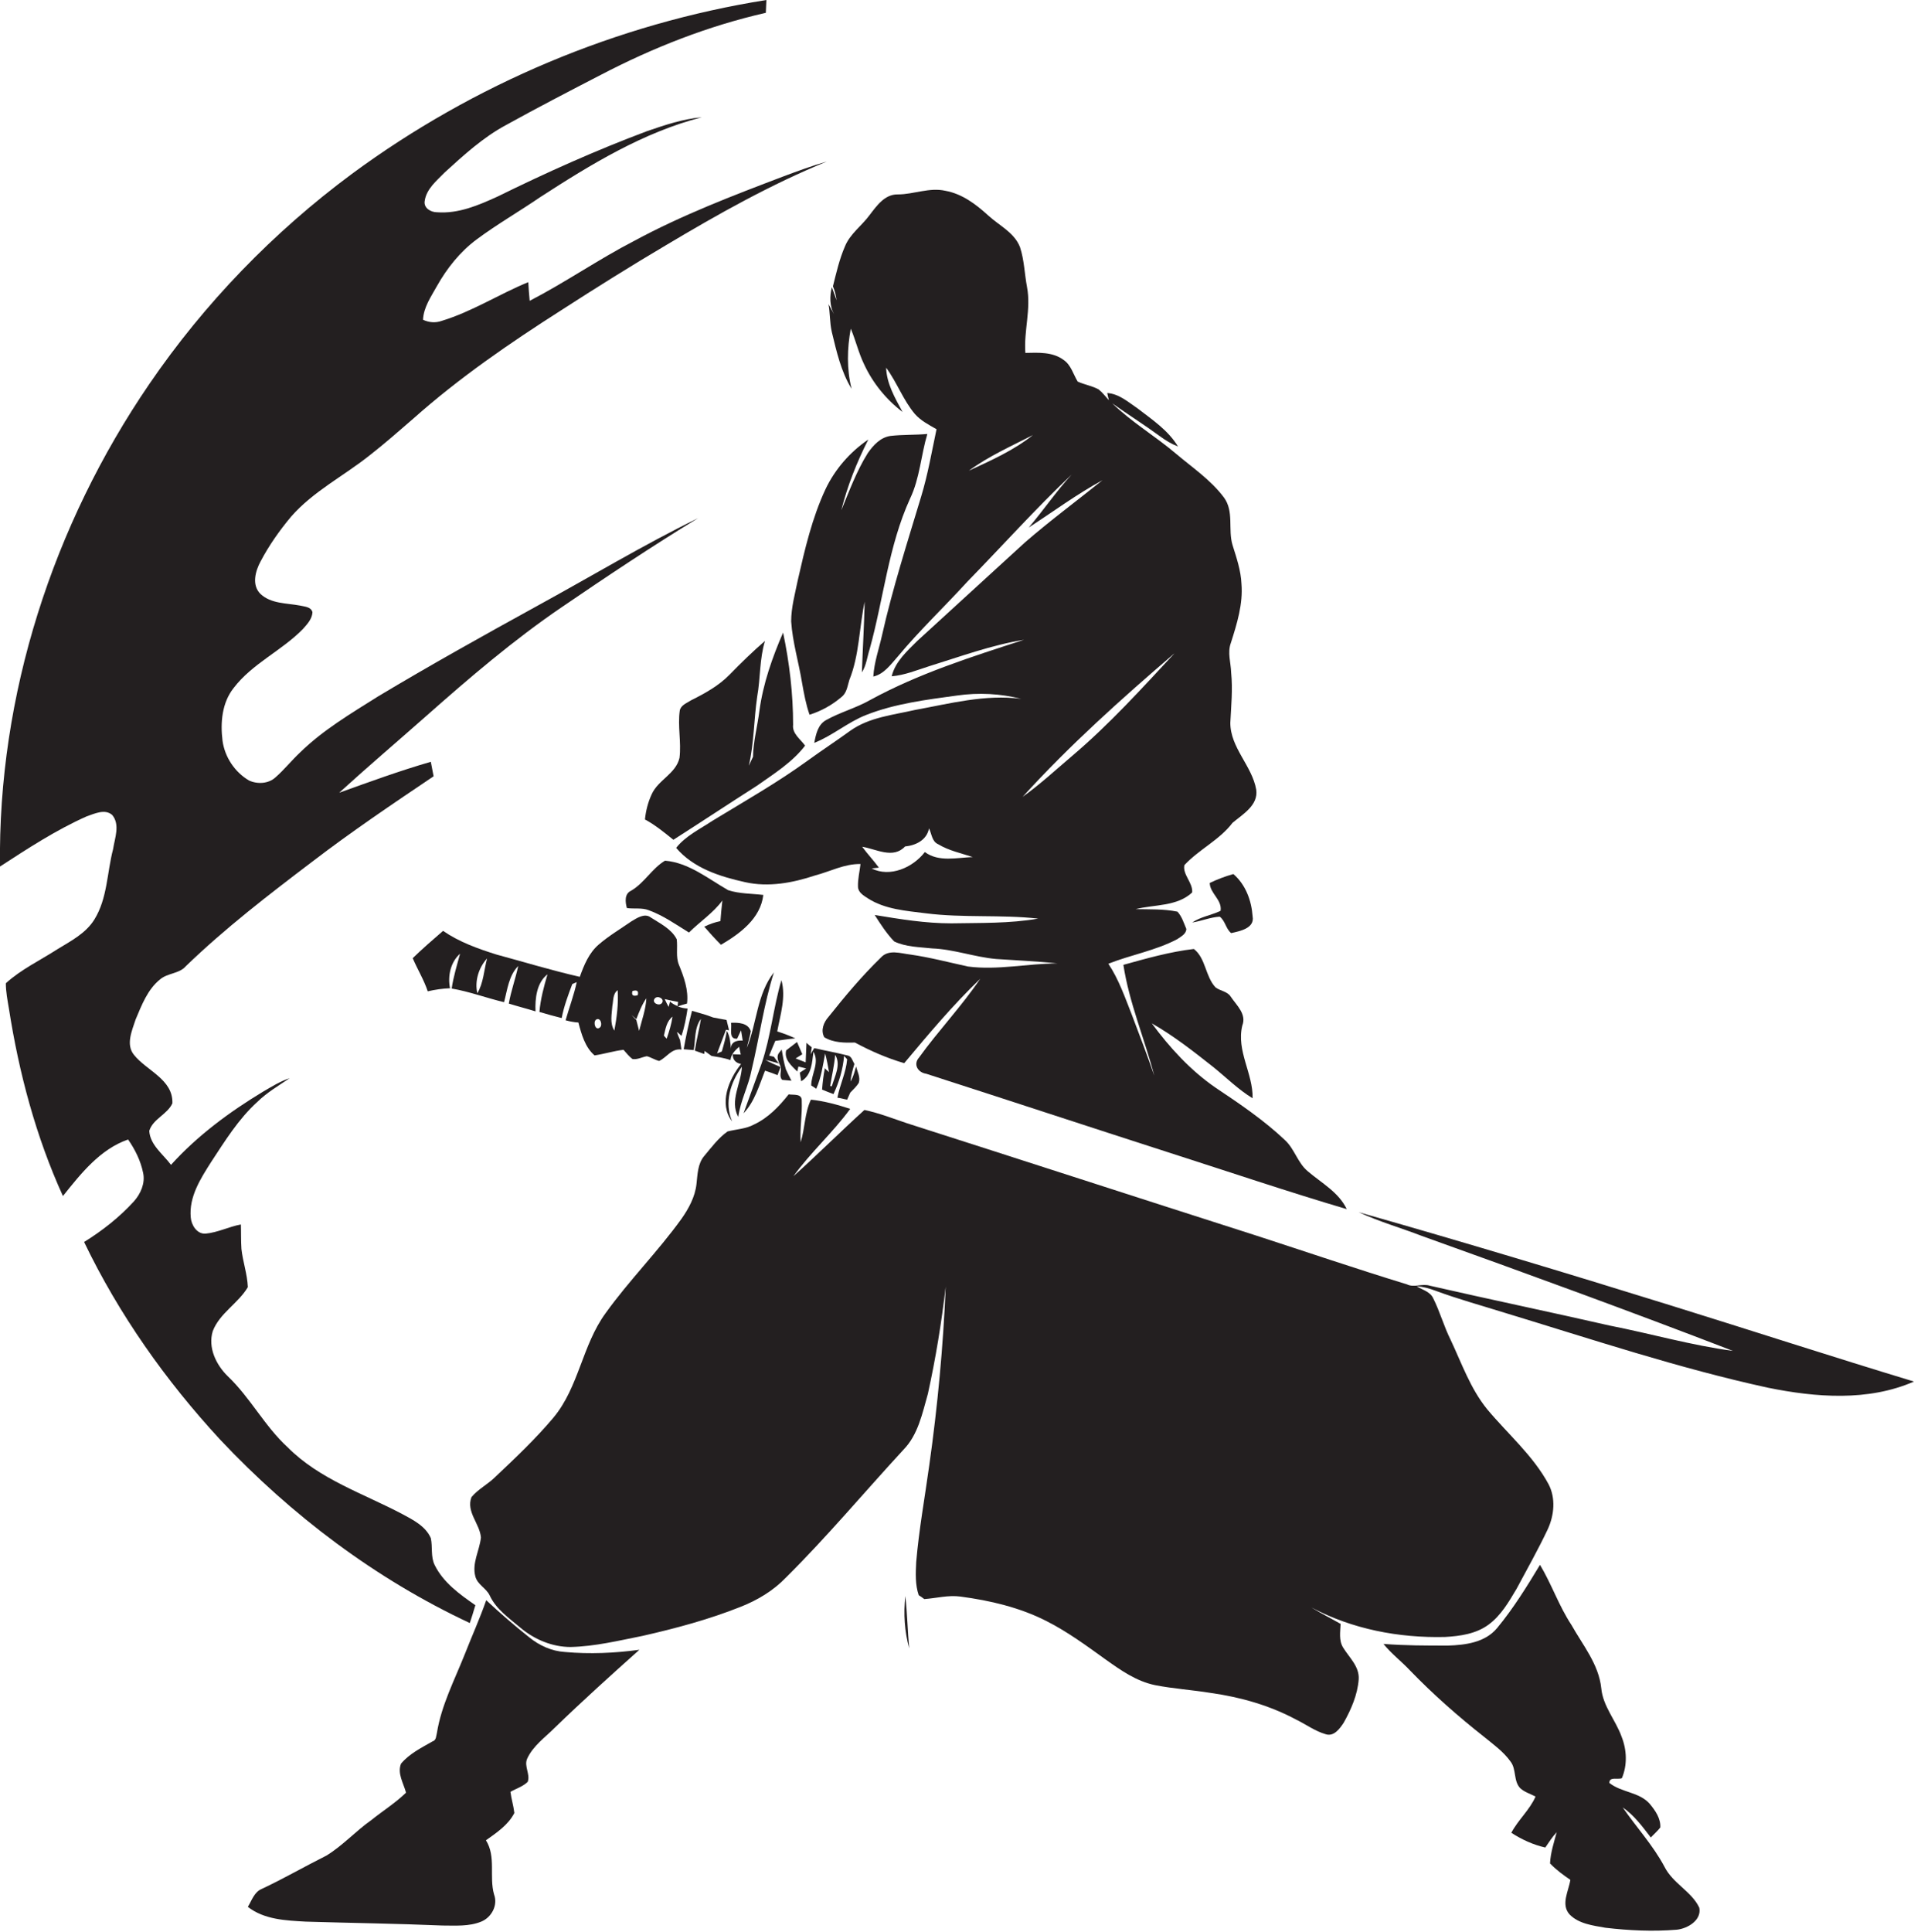
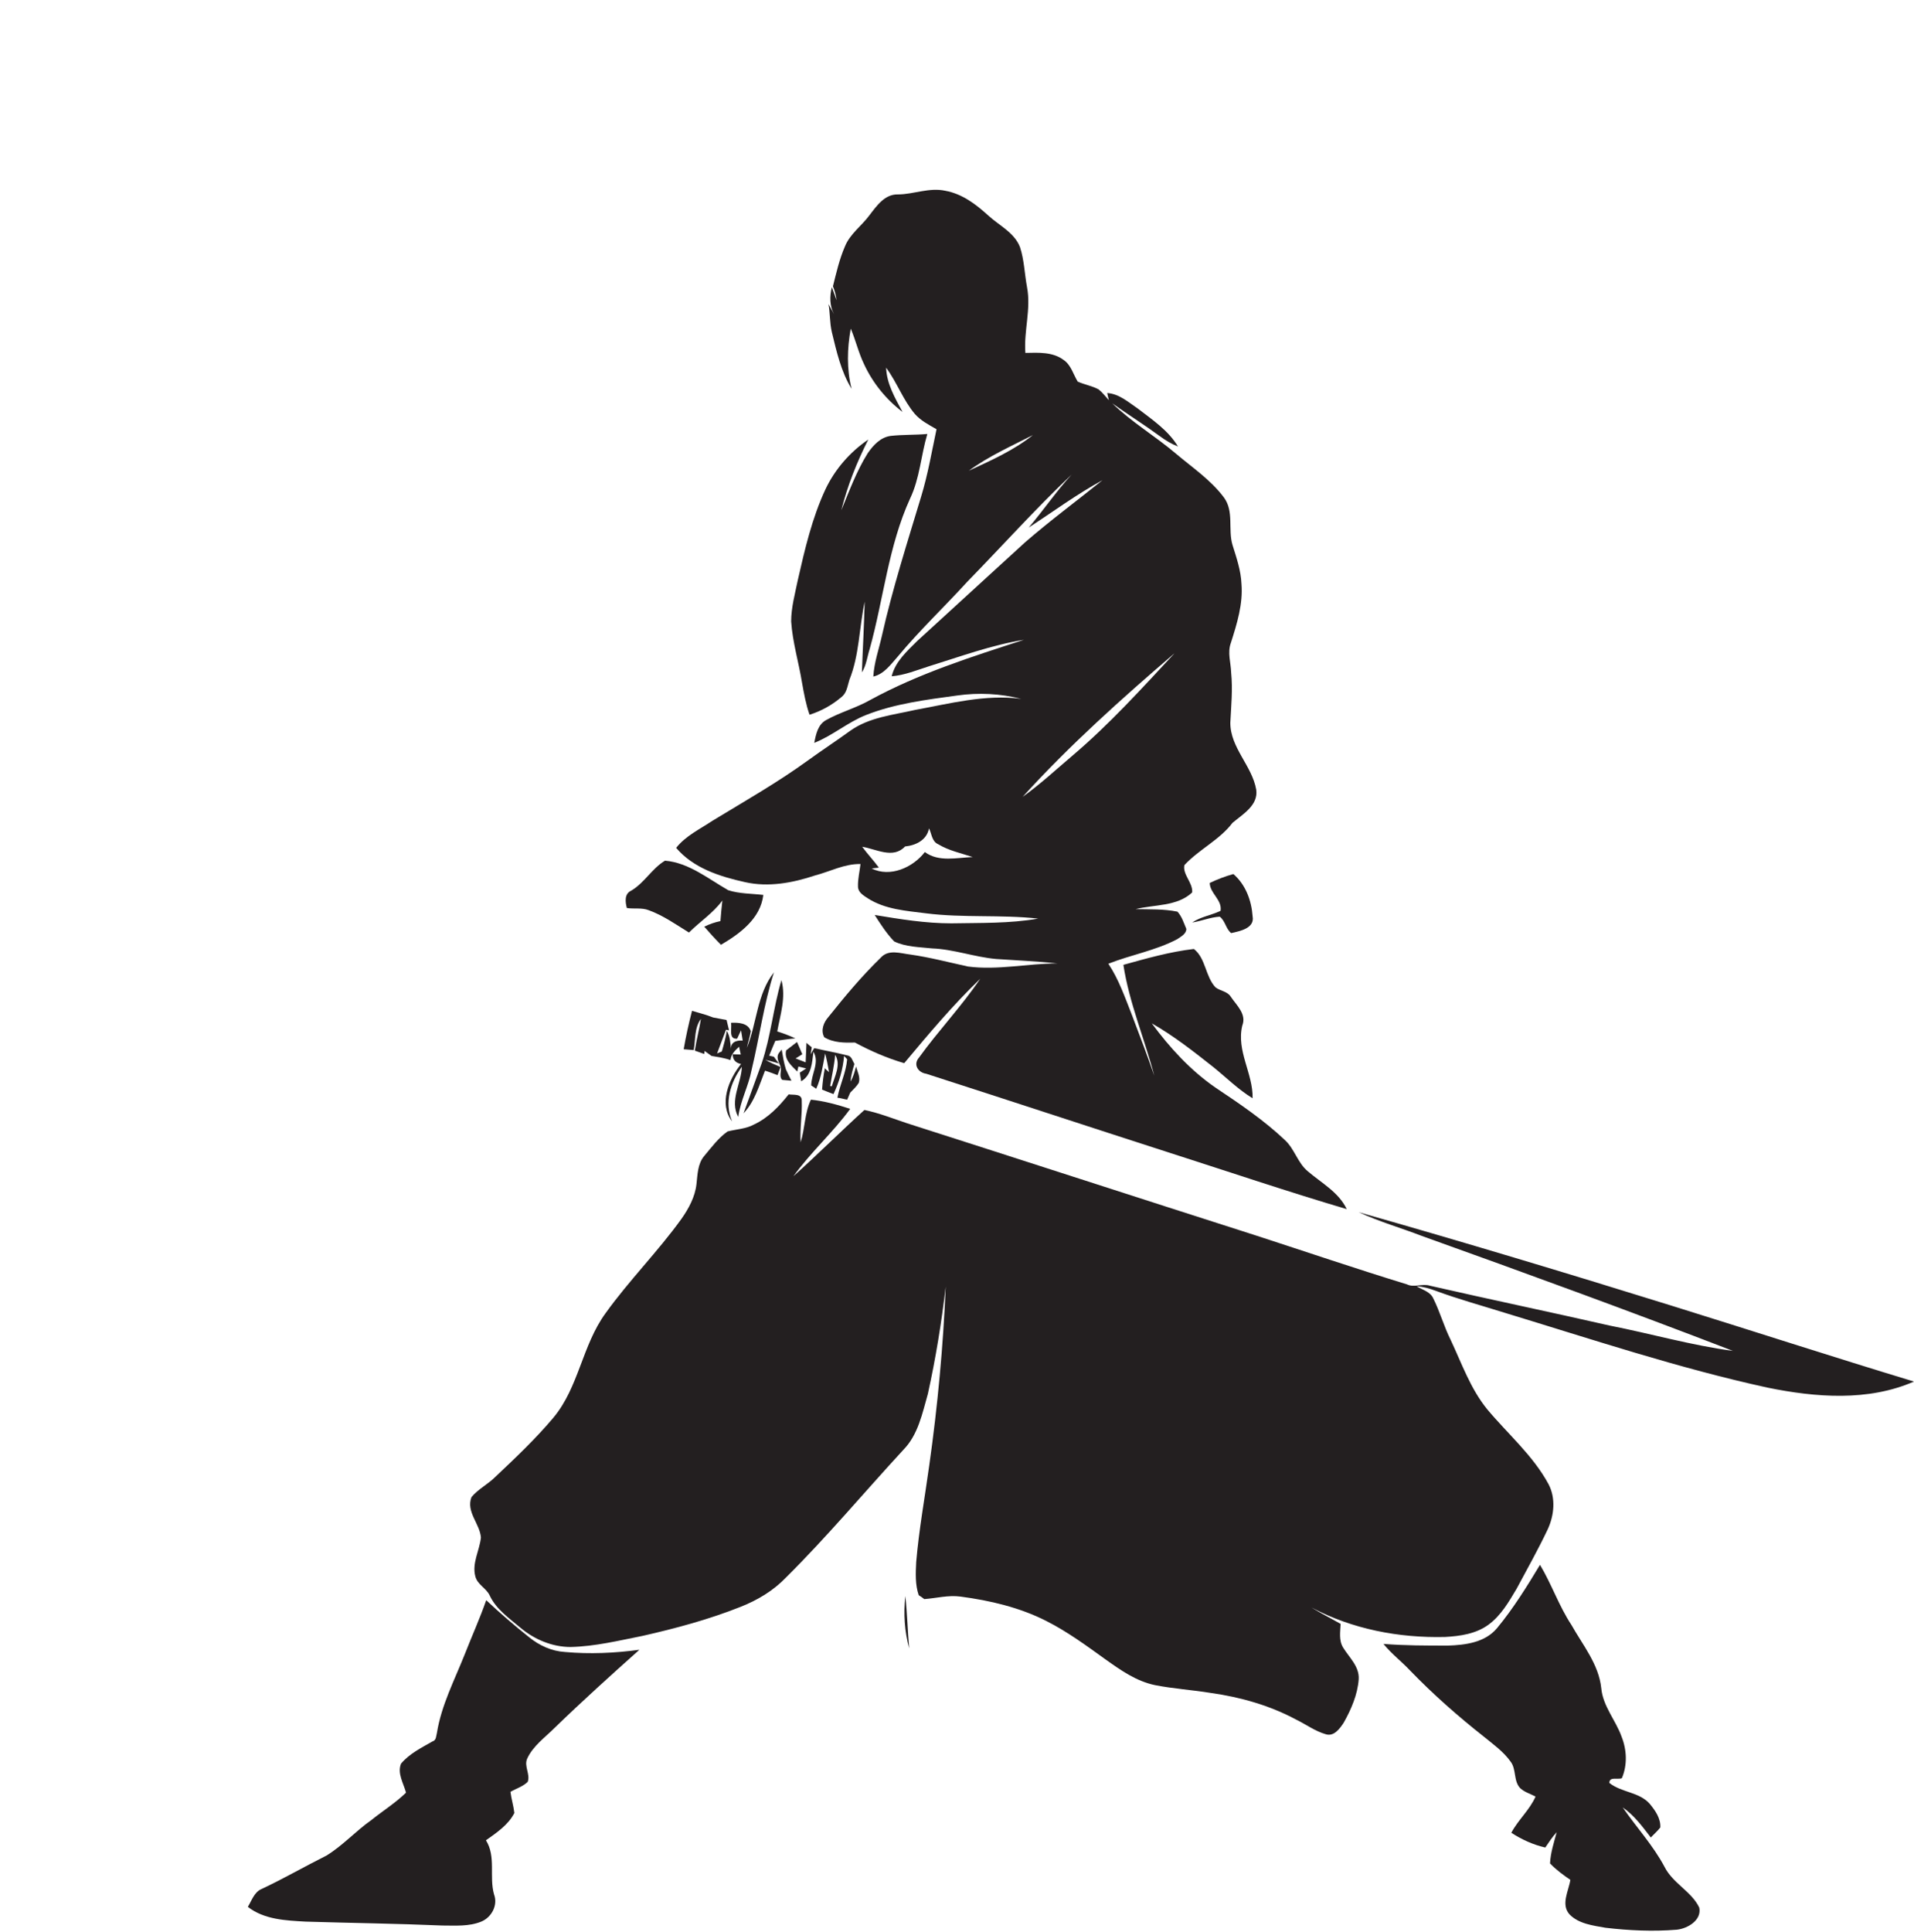
<svg xmlns="http://www.w3.org/2000/svg" version="1.1" id="Layer_1" x="0px" y="0px" viewBox="0 0 687.3 693.5" enable-background="new 0 0 687.3 693.5" xml:space="preserve">
  <g>
-     <path fill="#231F20" d="M170.7,576.3c-5.6-3.9-11.5-8.1-14.6-14.4c-1.5-3-0.7-6.5-1.4-9.7c-1.9-4.3-6.3-6.5-10.2-8.6   c-14-7.4-29.8-12.5-41.2-24c-8.3-7.6-13.4-17.8-21.5-25.5c-4.2-4.1-7.2-10.3-5.4-16.2c2.5-6.5,9.2-10,12.6-15.8   c-0.2-4.7-1.8-9.1-2.3-13.7c-0.2-3-0.1-5.9-0.2-8.8c-4.3,0.8-8.3,2.9-12.7,3.3c-3.1,0.2-5.1-3.1-5.3-5.8   c-0.7-7.4,3.5-13.9,7.3-19.9c5-7.6,9.8-15.4,16.6-21.6c3.5-3.4,7.6-5.8,11.6-8.5c-3.4,1.1-6.4,3-9.5,4.8   c-12.1,7.3-23.6,15.8-33.1,26.3c-2.8-3.8-7.5-7.1-7.8-12.2c1.3-4.3,6.5-5.9,8.3-9.9c0.3-8.6-9.3-11.7-13.8-17.4   c-3-3.7-0.7-8.7,0.6-12.7c2.2-5.2,4.3-10.8,8.8-14.4c2.7-2.3,6.9-2,9.2-4.7c14.2-13.7,29.8-25.7,45.5-37.6   c14.1-10.8,28.8-20.7,43.5-30.6c-0.3-1.7-0.7-3.5-1-5.2c-11.1,3.2-22,7.2-32.9,11.1c10.2-9.3,20.8-18.3,31.2-27.5   c15.6-13.8,31.5-27.4,48.7-39.1c16.1-11,32.3-21.8,49-32c-19.8,9.7-38.7,21.1-58.1,31.7c-19.1,10.5-38.1,21.1-56.8,32.3   c-9.7,6.1-19.7,12-28,20.1c-3.1,2.9-5.7,6.2-8.9,9c-2.5,2.3-6.5,2.5-9.5,1.1c-5.1-3-8.7-8.4-9.5-14.3c-0.8-6.5-0.2-13.6,4-18.9   c6.7-8.8,17.3-13.4,24.9-21.2c1.5-1.7,3.3-3.6,3.4-6c-0.5-2-2.9-2-4.5-2.4c-4.8-0.9-10.4-0.6-14.2-4.2c-3.2-3.2-1.8-8.2,0.1-11.7   c3-5.7,6.8-11.1,11-16.1c7.9-9,18.8-14.5,28.1-21.9c5.4-4.2,10.5-8.7,15.7-13.2c16.4-14.6,34.6-27.1,53.1-38.9   c12.4-8,25-15.9,37.7-23.4c18.6-11.1,37.6-21.8,57.7-30c-5.3,1.5-10.4,3.4-15.5,5.3c-18.2,6.9-36.5,13.9-53.7,23.2   c-12.8,6.6-24.7,14.9-37.5,21.5c-0.2-2.2-0.4-4.5-0.5-6.7c-10.5,4.3-20.2,10.6-31.1,13.9c-2.2,0.8-4.6,0.6-6.7-0.4   c0.2-4.5,2.9-8.3,5-12.1c3.6-6.4,8.3-12.3,14.2-16.7c7.4-5.5,15.4-10.1,23-15.3c18.1-11.7,36.9-23.2,57.9-28.6   c-6.8,0.6-13.3,2.8-19.7,5C213.9,54,196.1,62,178.6,70.6c-6.8,3.1-14,6.2-21.7,5.6c-2.2,0-4.8-1.5-4.4-4c0.6-4.4,4.3-7.3,7.2-10.3   c6.8-6.2,13.8-12.6,22-17c11.2-6.2,22.6-12.1,34-18c18.8-9.8,38.6-17.6,59.3-22.3c0.1-1.5,0.1-3.1,0.2-4.6   c-53.6,8.5-105.1,30.2-148.8,62.4c-28.2,20.9-53,46.5-72.8,75.5C19,188.5-0.8,249.6,0,311.1c10-6.5,20.1-13.1,31.1-18   c2.9-1,6.6-2.8,9.2-0.5c2.9,3.5,0.9,8.3,0.3,12.3c-2.2,8.4-2,17.6-6.7,25.2c-3.1,5-8.4,7.7-13.3,10.7c-6.2,4-13,7.2-18.5,12.2   c0,3.1,0.6,6.1,1.1,9.1c3.6,23.1,9.7,46,19.4,67.3c6.4-8,13.3-16.8,23.4-20.3c2.5,3.6,4.5,7.6,5.4,12c0.8,3.7-0.9,7.5-3.3,10.2   c-5.2,5.7-11.3,10.5-17.9,14.6c12.5,26,29.3,49.8,48.9,71c25.5,27.1,55.8,50,89.6,65.8C169.4,580.6,170.1,578.4,170.7,576.3z" />
    <path fill="#231F20" d="M298.7,119.2c1.7,7,3.3,14.2,7.1,20.4c-1.8-7.1-1.6-14.5-0.3-21.6c1.8,4.2,2.8,8.7,4.8,12.8   c3.1,6.7,7.9,12.6,13.8,17.1c-2.7-5-5.7-10.1-5.9-15.9c3.9,5.3,6.1,11.6,10.3,16.6c2.1,2.4,5,3.9,7.8,5.5c-1.7,8-3.1,16.2-5.5,24.1   c-5,16.6-10.3,33.1-14.1,50c-1.1,4.9-2.8,9.6-3.1,14.7c3.9-0.9,6.3-4.4,8.8-7.2c7.8-9.4,16.8-17.9,25-26.9   c12.5-12.8,24.4-26.1,37.4-38.4c-5.5,6-10.1,12.8-15.4,19c8.8-5.7,17.3-12,26.5-17c-9.2,7.4-18.8,14.5-27.8,22.3   c-12.9,11.8-25.8,23.6-38.7,35.4c-3.7,3.7-7.9,7.4-9.2,12.7c4.7-0.4,9-2.2,13.4-3.6c11.3-3.5,22.4-7.6,34.1-9.5   c-18.8,6.1-37.8,12.1-55.2,21.6c-5.1,2.9-10.8,4.4-15.8,7.2c-3,1.6-3.7,5.1-4.3,8.2c6.6-2.6,12-7.4,18.6-10   c10.4-4.1,21.7-5.5,32.7-7c7.7-1.1,15.5-0.7,23,1.2c-12.9-1.7-25.6,1.7-38.2,4c-7.8,1.8-16.3,2.6-23.1,7.4   c-5.1,3.7-10.3,7.1-15.4,10.8c-10.9,7.9-22.7,14.6-34.2,21.6c-4.5,3-9.6,5.4-13,9.7c6.2,7.3,15.7,10.3,24.7,12.3   c8.4,1.9,17.1,0.3,25.2-2.4c5.4-1.4,10.5-4.2,16.3-4.1c-0.3,2.7-1,5.4-0.9,8.1c0,2.1,2,3.2,3.5,4.2c6.2,4,13.8,4.5,20.9,5.4   c13.4,1.7,26.9,0.4,40.3,1.9c-10.3,1.8-20.8,1.5-31.2,1.7c-9.3,0-18.4-1.5-27.5-3c2.1,3.3,4.3,6.7,7,9.5c4.2,2,9,2,13.6,2.5   c7.8,0.3,15.2,3.1,23,3.8c7.3,0.5,14.7,0.8,22,1.6c-10.7,0-21.4,2.5-32.1,1.1c-6.9-1.5-13.7-3.3-20.7-4.3c-3.5-0.4-7.8-2-10.6,1.1   c-6.8,6.6-12.9,13.9-18.8,21.3c-1.7,1.9-2.9,4.8-1.5,7.3c3.3,2,7.3,2,11,1.9c5.6,3,11.5,5.6,17.7,7.4c8.7-10.4,17.5-20.9,27.3-30.3   c-6.7,9.9-15,18.6-22,28.3c-2.2,2.5-0.3,5.4,2.6,5.8c29.2,9.4,58.3,19,87.5,28.4c21.2,6.8,42.2,13.9,63.5,20.2   c-2.9-6.1-9.1-9.4-14-13.6c-3.6-3-4.7-7.9-8.1-11.1c-7.6-7.2-16.3-13.1-25-18.9c-9-6.2-16.5-14.4-22.9-23.1   c7.9,4.5,15,10.1,22.1,15.7c4.7,3.8,9,8.1,14.1,11.2c0.2-8.9-5.9-17-3.7-26.1c1.6-4.1-2-7.2-4.1-10.3c-1.2-2-3.8-2.1-5.5-3.4   c-3.7-3.9-3.5-10.5-7.8-13.8c-8.6,1-17,3.4-25.3,5.7c2.1,13.7,7.6,26.5,11.1,39.8c-2.5-7.3-5.3-14.5-8-21.7   c-2.5-6.3-4.7-12.8-8.5-18.5c8.1-3.2,16.9-4.7,24.7-8.8c1.3-0.9,3.3-1.9,3.3-3.7c-0.9-2.1-1.6-4.5-3.2-6.2c-4.9-1-10-0.8-15-0.9   c6.7-1.7,14.9-0.9,20.3-6c0.3-3.5-3.5-6.4-2.8-9.8c5.3-5.7,12.6-9,17.3-15.2c3.7-3.1,9.3-6.3,8.5-11.9c-1.5-8.6-9.3-15-9.3-24   c0.3-6,0.9-12,0.3-18c-0.1-3.6-1.4-7.2-0.1-10.7c2.2-6.9,4.4-14,3.8-21.2c-0.2-4.8-1.8-9.4-3.2-13.9c-1.7-5.6,0.6-12.1-3.1-17.1   c-4.7-6.3-11.3-10.7-17.2-15.7c-7.4-6.3-15.9-11.3-22.9-18.1c5.6,4,11.5,7.7,17.1,11.8c2,1.5,4.2,2.8,6.5,3.7   c-3.5-5.8-9.2-9.6-14.4-13.6c-3.4-2.3-6.7-5.3-11-5.6c0.1,0.6,0.4,1.9,0.6,2.6c-1.2-1.3-2.3-2.8-3.7-3.9c-2.4-1.3-5.1-1.7-7.5-2.8   c-1.6-2.6-2.4-6-5.1-7.8c-3.9-2.9-9-2.6-13.7-2.5c-0.6-7.9,2.1-15.7,0.6-23.6c-0.9-4.8-1-9.7-2.5-14.3c-2-5.3-7.5-7.8-11.5-11.5   c-4.4-4-9.3-7.7-15.3-8.8c-5.8-1.3-11.4,1.3-17.1,1.3c-4.7-0.1-7.6,4.1-10.2,7.5c-2.8,3.8-7,6.7-8.8,11.2c-2,4.6-3.1,9.5-4.3,14.3   c0.7,1.6,1.1,3.3,1.3,5c-0.6-1.6-1.1-3.2-1.7-4.7c-0.8,3.3-0.8,6.7,0.8,9.7c-0.7-1.2-1.3-2.4-2-3.6   C298.1,112.2,297.9,115.7,298.7,119.2z M332.1,305.9c-4.3,5.6-12.5,9.2-19.1,5.9c0.6-0.1,1.9-0.2,2.6-0.3c-1.9-2.6-4.1-4.9-6-7.5   c5,0.8,11.1,4.5,15.4-0.1c3.9-0.4,7.8-2.3,8.6-6.5c1,2,1,4.7,3.3,5.7c3.8,2.3,8.2,3.2,12.4,4.6   C343.6,307.9,337.1,309.6,332.1,305.9z M421.8,234.5c-11.8,12.7-23.5,25.6-36.7,36.8c-5.9,5-11.6,10.3-17.9,14.8   C384.1,267.5,402.8,250.8,421.8,234.5z M370.9,156.2c-6.9,5.5-15,9.1-23,12.8C355,163.8,363.1,160.2,370.9,156.2z" />
    <path fill="#231F20" d="M296.4,175.7c-4.8,10.3-7.4,21.5-9.9,32.5c-1,4.9-2.4,9.9-2.4,14.9c0.5,7.5,2.7,14.6,3.9,22   c0.7,3.9,1.4,7.8,2.7,11.5c4.2-1.3,8.1-3.5,11.4-6.3c2-1.5,2.2-4,2.9-6.2c3.6-8.9,3.5-18.7,5.5-28.1c-0.2,8.5-0.7,16.9-1,25.4   c1.6-2.5,1.9-5.6,2.8-8.4c5-18,6.7-36.9,14.5-54c3.5-7.3,3.9-15.5,6.2-23.2c-4.4,0.4-8.8,0.2-13.2,0.7c-3.6,0.5-6.2,3.3-8.2,6.2   c-4,6.4-6.6,13.5-9.5,20.5c2.2-8.8,5.6-17.3,9.7-25.4C305.2,162.3,299.8,168.5,296.4,175.7z" />
-     <path fill="#231F20" d="M234,285.2c-1.3,2.8-2.1,5.9-2.4,9c3.7,2,7,4.7,10.2,7.3c10-6.4,20-13,30-19.4c6.1-4.3,12.7-8.4,17.3-14.4   c-1.6-2.3-4.7-4.3-4.3-7.5c0-11.1-1.3-22.2-3.6-33.1c-3.9,9-7.2,18.4-8.5,28.1c-0.7,5.5-2.2,11-2.3,16.5c-0.5,1.1-1,2.1-1.5,3.2   c1.9-8.2,1.8-16.6,3-24.8c1.2-6.6,0.8-13.5,2.8-20c-4.4,3.8-8.6,7.9-12.7,12.1c-3.9,4-8.8,6.7-13.8,9.2c-1.5,1-3.7,1.7-4.1,3.7   c-0.8,5.6,0.6,11.4-0.1,17C242.7,277.8,236.3,280,234,285.2z" />
    <path fill="#231F20" d="M226.6,319.8c-2.4,1.1-2.1,4-1.5,6.2c2.6,0.4,5.4-0.2,7.9,0.8c5.2,1.9,9.7,5.1,14.4,8   c3.9-3.9,8.7-7,12-11.5c-0.3,2.5-0.5,4.9-0.7,7.4c-2,0.4-4,1.1-5.8,2c1.9,2.2,3.9,4.4,6,6.5c6.8-4,14.2-9.4,15.2-17.9   c-4.2-0.5-8.6-0.4-12.6-1.7c-7.2-4.1-14.2-9.9-22.7-10.6C234.1,311.8,231.4,317,226.6,319.8z" />
    <path fill="#231F20" d="M428.1,331.2c3.3-0.5,6.5-1.9,9.9-2.1c2,1.5,2.2,4.4,4.1,5.9c3.1-0.7,8.5-1.7,7.7-6   c-0.4-5.7-2.5-11.4-6.9-15.2c-2.9,0.8-5.8,1.9-8.5,3.2c0.1,3.8,4.5,6,3.9,10C435,328.6,431.2,329.1,428.1,331.2z" />
-     <path fill="#231F20" d="M244.7,371.9c1.1-3.2,1.7-6.5,2.2-9.8c-1.2-0.1-2.4-0.3-3.5-0.8c0.9-0.3,2.4-0.8,3.3-1   c0.6-4.8-1.1-9.5-2.9-13.9c-1.2-2.9-0.4-6.1-0.8-9.2c-1.9-3.7-5.9-5.6-9.3-7.8c-2.2-1.7-5,0.2-7,1.4c-3.9,2.7-8.1,5.2-11.7,8.3   c-3.5,3-5.3,7.4-6.8,11.6c-10.1-2.3-19.9-5.3-29.9-8c-6.7-2.1-13.4-4.5-19.2-8.5c-3.7,3.2-7.4,6.4-10.9,9.8c1.7,4,4,7.7,5.4,11.9   c2.6-0.6,5.3-1,8-1.1c-0.9-4.4,0.2-9.4,3.6-12.4c-1.1,4.1-2.4,8.3-3,12.5c6.4,1.1,12.5,3.4,18.8,4.9c1.2-4.5,1.7-9.6,5.1-13   c-1,4.6-2.6,9-3.4,13.5c3.2,1,6.4,1.8,9.6,2.8c-0.2-4.6,0.4-10.3,4.3-13.3c-1.3,4.4-2.5,8.9-2.9,13.5c2.6,0.8,5.3,1.5,8,2.2   c0.8-4.2,2.3-8.2,3.8-12.2c0.4-0.2,1.2-0.5,1.6-0.7c-1,4.7-2.7,9.1-4,13.7c1.5,0.4,3,0.7,4.6,0.8c1.1,4.2,2.4,8.9,5.8,11.8   c3.5-0.5,6.9-1.6,10.4-2c1,1.1,2,2.4,3.2,3.3c1.8,0.3,3.4-0.7,5.2-1c1.5,0.4,2.8,1.3,4.4,1.7c2.8-1.3,4.4-4.6,8-4.1   c-0.1-0.9-0.4-2.6-0.5-3.4c-0.4-0.9-0.8-1.9-1.1-2.8l0.2,0C243.5,370.8,244.3,371.5,244.7,371.9z M171.4,356.6   c-1-4.4,0.5-9.2,3.5-12.5C173.8,348.3,173.6,353,171.4,356.6z M215.4,368.9c-1.6,1.3-2.5-1.9-1.4-2.8   C215.6,365,216.5,368,215.4,368.9z M220.6,370c-1.7-2.7-0.9-5.9-0.7-8.9c0.4-1.9,0.1-4.3,1.9-5.6   C222.1,360.4,221.5,365.3,220.6,370z M227.1,355.8c1.7-0.5,2.3,0,1.9,1.5C227.3,357.8,226.7,357.3,227.1,355.8z M229.5,370.1   c-0.3-1.3-0.7-2.6-1-3.9c-0.6-0.6-1.2-1.2-1.7-1.8c0.4,0.4,1.3,1.1,1.7,1.5c1-2.6,2-5.2,3.6-7.5   C231.9,362.4,230.5,366.2,229.5,370.1z M237.7,360.1c-1,1.3-3.8-0.1-2.6-1.6C236.1,357.2,238.8,358.6,237.7,360.1z M239.4,372.9   c-0.3-0.3-0.8-0.8-1-1.1c0.6-2.5,1-5.2,3.1-6.8C241.1,367.7,240.3,370.3,239.4,372.9z M240.6,359.6l-0.5,1.9   c-0.5-0.9-1-1.9-1.4-2.8c1.6,0.4,3.2,0.7,4.8,1l-0.2,1.5C242.3,360.8,241.4,360.3,240.6,359.6z" />
    <path fill="#231F20" d="M265.1,401c0.8-5.9,3.7-11.1,4.8-16.9c2.8-11.7,4.4-23.6,8-35c-6.1,7.8-6.1,18.2-9.7,27.1   c0.4-2,1.1-4,1.4-6c-1-3-4.5-3.1-7.1-3c0.4,2-1,6,2.2,5.7c0.5-1,0.9-2,1.4-3c0.2,1.2,0.4,2.5,0.6,3.7c-2.3-0.2-4.5,0.6-4.2,3.3   c-0.2-2.3-0.3-4.8-1.5-6.8c-0.4,2.5-1.1,5-1.8,7.4c-0.4,0.2-1.3,0.5-1.7,0.7c1.1-2.8,2.1-5.7,3.2-8.5l1.1,0.2   c-0.2-0.9-0.7-2.8-0.9-3.7c-1.6-0.3-3.2-0.6-4.8-0.9c-0.9-0.3-1.7-0.6-2.5-0.9c-1.7-0.5-3.4-1-5.1-1.5c-1.2,4.6-2.2,9.2-3,13.8   c1.2,0.1,2.4,0.2,3.6,0.3c0.7-3.8,0.2-8,2.6-11.2c-0.6,3.8-1.6,7.5-2.2,11.4c0.8,0.3,2.5,0.9,3.4,1.2l0.1-1.1   c0.8,0.6,1.7,1.2,2.5,1.8c2.3,0.4,4.6,0.7,6.8,1.5c0.2-2.1,1.7-3.5,3.1-4.8c0.1,0.7,0.5,2.1,0.6,2.8c-0.7,0-2.2-0.1-2.9-0.1   c0,1.9,1,3.1,3,3.5c-4.4,5.5-8.1,14.3-3.2,20.6c-2.9-6.7-0.6-14,3.5-19.6C266.2,389,261.9,395.1,265.1,401z" />
    <path fill="#231F20" d="M279.2,386c0.3-0.7,0.8-2.2,1.1-2.9c-1.9-0.8-3.7-1.6-5.5-2.6c1.6,0.4,3.3,0.8,4.9,1.3   c-0.5-0.6-1.4-1.8-1.8-2.4c-0.4-0.1-1.3-0.3-1.7-0.4c0.7-1.8,1.5-3.6,2.2-5.3c2.4-0.3,4.8-0.7,7.2-0.9c-2.1-1-4.3-1.8-6.5-2.5   c1.1-6,3.2-12.3,1.5-18.4c-2.9,9.8-3.8,20.2-7.1,29.9c-2.2,6-4.3,11.9-6.5,17.9c4-4.2,5.6-10,7.7-15.3   C276.1,384.8,277.6,385.4,279.2,386z" />
-     <path fill="#231F20" d="M304.2,394.8c0.3-0.6,0.8-1.9,1.1-2.5c1.1-1.2,2.3-2.2,3.1-3.6c0.6-2-0.5-3.9-1-5.8c-0.5,1.8-1,3.8-2,5.4   c0.2-2.2,0.8-4.3,1.4-6.3c-0.7-1.2-1-2.9-2.6-3.1c-3.9-1-7.9-1.7-11.8-2.6c-0.3,0.5-1,1.6-1.3,2.2c0.1-0.6,0.3-1.9,0.4-2.5   c-0.5-0.4-1.5-1.2-1.9-1.6c-0.1,2.3-0.2,4.7-0.3,7c-1.2-0.5-2.4-0.9-3.6-1.4c0.6-0.4,1.8-1.1,2.4-1.5c-0.6-1.5-1.3-3-1.9-4.4   c-1.3,1-2.6,2-3.9,3c-0.8,3.3,1.9,5.5,4,7.6c0.1-0.5,0.3-1.4,0.4-1.8c0.7,0.2,2.1,0.5,2.8,0.7c-0.8,0.5-1.5,1-2.3,1.5   c0.1,0.8,0.4,2.3,0.5,3.1c3.8-2.2,3.9-6.8,4.4-10.6c2.3,3.9-0.8,8-0.8,12.1c0.5,0.3,1.4,0.9,1.8,1.2c1.8-4,2.4-8.4,3.2-12.7   c0.6,2.2,1,4.4,1.4,6.7c-0.4-0.3-1.2-1-1.5-1.4c-0.5,2.5-0.8,5.1-1,7.7c1.3,0.5,2.7,1.1,4.1,1.6c2-4.3,3.4-8.9,3.8-13.7l1.1,1.2   c-0.4,4.8-2.6,9.1-3.5,13.8C301.8,394.2,303,394.6,304.2,394.8z M298.7,390l-0.6-0.1c0.6-3.7,1.5-7.4,1.8-11.2   C302.1,382.2,299.7,386.5,298.7,390z" />
+     <path fill="#231F20" d="M304.2,394.8c0.3-0.6,0.8-1.9,1.1-2.5c1.1-1.2,2.3-2.2,3.1-3.6c0.6-2-0.5-3.9-1-5.8c-0.5,1.8-1,3.8-2,5.4   c0.2-2.2,0.8-4.3,1.4-6.3c-0.7-1.2-1-2.9-2.6-3.1c-3.9-1-7.9-1.7-11.8-2.6c-0.3,0.5-1,1.6-1.3,2.2c0.1-0.6,0.3-1.9,0.4-2.5   c-0.5-0.4-1.5-1.2-1.9-1.6c-0.1,2.3-0.2,4.7-0.3,7c-1.2-0.5-2.4-0.9-3.6-1.4c0.6-0.4,1.8-1.1,2.4-1.5c-0.6-1.5-1.3-3-1.9-4.4   c-1.3,1-2.6,2-3.9,3c-0.8,3.3,1.9,5.5,4,7.6c0.1-0.5,0.3-1.4,0.4-1.8c0.7,0.2,2.1,0.5,2.8,0.7c-0.8,0.5-1.5,1-2.3,1.5   c0.1,0.8,0.4,2.3,0.5,3.1c3.8-2.2,3.9-6.8,4.4-10.6c2.3,3.9-0.8,8-0.8,12.1c0.5,0.3,1.4,0.9,1.8,1.2c1.8-4,2.4-8.4,3.2-12.7   c0.6,2.2,1,4.4,1.4,6.7c-0.4-0.3-1.2-1-1.5-1.4c-0.5,2.5-0.8,5.1-1,7.7c1.3,0.5,2.7,1.1,4.1,1.6c2-4.3,3.4-8.9,3.8-13.7l1.1,1.2   c-0.4,4.8-2.6,9.1-3.5,13.8C301.8,394.2,303,394.6,304.2,394.8M298.7,390l-0.6-0.1c0.6-3.7,1.5-7.4,1.8-11.2   C302.1,382.2,299.7,386.5,298.7,390z" />
    <path fill="#231F20" d="M280.9,387.7c0.8,0.1,2.5,0.2,3.3,0.3c-0.7-1.4-1.4-2.7-2-4.1c-0.7-2.3-1.1-4.7-1.5-7.1   c-0.2,0.3-0.6,0.7-0.8,1c-1.5,1.7-0.1,3.7,0.5,5.4C280.6,384.7,279.7,386.6,280.9,387.7z" />
    <path fill="#231F20" d="M599.4,468.5c-37-11.5-74.2-22.7-111.5-33.3c7.3,3.4,15.1,5.6,22.6,8.5c37.4,13.4,74.7,27,111.8,41.3   c-15-2-29.5-6.2-44.3-9.1c-21.5-4.9-43.1-9.4-64.5-14.3c-2.8-0.9-5.7,0.8-8.3-0.5c-18.3-5.6-36.5-11.8-54.7-17.7   c-41.6-13.3-83.1-26.8-124.7-40.1c-5.1-1.7-10.1-3.7-15.4-4.8c-8.6,7.8-16.9,16.1-25.5,23.8c6.2-8.6,14.2-15.7,20.4-24.2   c-4.6-1.5-9.3-2.8-14.1-3.3c-2.3,4.8-2.1,10.3-3.7,15.3c-0.3-5,0.6-9.9,0.4-14.9c0.1-2.7-3-2-4.7-2.3c-3.4,4.3-7.3,8.4-12.4,10.8   c-2.9,1.6-6.3,1.7-9.5,2.5c-3.3,2.3-5.8,5.7-8.4,8.8c-2.4,2.8-2.4,6.7-2.8,10.1c-0.5,4.6-2.8,8.8-5.4,12.5   c-8.5,11.8-18.8,22.1-27.2,33.8C209,483,207.9,498,198.7,509c-6.4,7.6-13.6,14.4-20.8,21.2c-2.7,2.7-6.2,4.4-8.6,7.3   c-2,5.3,3,9.5,3.4,14.5c-0.5,4.7-3.3,9.2-2,14c0.8,3,4,4.2,5.2,6.9c2.3,4.9,7,8.1,11,11.5c5,4.2,11.4,6.9,18,6.9   c8.8-0.2,17.3-2.3,25.9-4c11.9-2.7,23.8-5.9,35.1-10.4c6.1-2.4,11.8-5.8,16.4-10.6c14.7-14.6,28-30.5,42.1-45.8   c5.3-5.4,6.8-13.1,8.8-20.1c2.8-12.7,4.9-25.6,6.4-38.5c-0.9,21.4-2.9,42.9-5.9,64.1c-1.6,11.6-3.7,23.1-4.7,34.8   c-0.2,4-0.4,8.1,0.9,11.9c0.5,0.3,1.5,1,2,1.4c4.3-0.3,8.6-1.5,13-0.9c10.6,1.4,21.3,3.9,30.9,8.8c7.5,3.8,14.3,8.8,21.1,13.7   c5.5,3.9,11.1,7.9,17.9,9.3c6.6,1.3,13.3,1.7,20,2.8c10.7,1.5,21.2,4.5,30.7,9.6c3.5,1.7,6.7,4.1,10.5,5.2c3,1,5.1-2,6.5-4.1   c2.7-4.8,5-10.1,5.4-15.6c0.3-4.6-3.4-7.8-5.6-11.4c-1.6-2.6-1-5.7-0.9-8.5c-3.5-2-7.1-3.8-10.5-5.9c14.7,7.8,31.4,11,48,10.6   c5.4-0.3,11.1-1.1,15.6-4.4c4.5-3.3,7.3-8.2,10.1-12.9c3.8-7.1,7.8-14.2,11.2-21.4c2.3-5,2.9-11.1,0.3-16.1   c-5.6-10.4-14.7-18.1-22.1-27c-6-7.4-9.1-16.4-13.1-24.9c-2.4-4.8-3.8-10-6.2-14.8c-1.1-2.5-3.9-3.1-6-4.4c2.3,0.1,4.6,0.8,6.8,1.6   c8.1,3,16.5,5.3,24.8,7.9c31.3,9.5,62.4,19.9,94.5,26.9c17.2,3.5,36,5,52.5-2.2C657.9,487.1,628.7,477.6,599.4,468.5z" />
    <path fill="#231F20" d="M597.7,670.2c-4.1-7.7-10.1-14.2-15-21.3c4.1,2.8,7.1,6.9,10.1,10.8c1.1-1.2,2.4-2.3,3.4-3.6   c0.2-3.2-1.8-6.1-3.8-8.5c-3.8-4.3-10.1-4-14.5-7.5c0-2.4,3.1-1.1,4.5-1.7c2-4.7,1.8-10.1-0.1-14.9c-2.1-5.9-6.7-10.9-7.3-17.4   c-0.9-8.6-6.6-15.4-10.7-22.7c-4.5-6.8-7.1-14.6-11.3-21.6c-4.7,7.8-9.6,15.7-15.4,22.7c-4.3,5.2-11.4,6.1-17.7,6.3   c-7.7,0-15.4,0-23.1-0.6c2.8,3.5,6.4,6.2,9.5,9.5c8.3,8.6,17.4,16.6,26.8,24c3.3,2.7,6.8,5.2,9.3,8.7c2.2,2.8,1,7,3.5,9.6   c1.5,1.4,3.6,2,5.5,3c-2.1,4.8-6.2,8.3-8.7,13c3.7,2.4,7.8,4.3,12.2,5.3c1.3-1.9,2.5-3.8,4.1-5.5c-1,3.7-2.2,7.3-2.4,11.2   c2.2,2.3,4.8,4.2,7.3,5.9c-0.6,4-3.5,8.8-0.3,12.4c3.3,3.4,8.4,4,12.9,4.8c8.5,1,17.1,1.4,25.6,0.7c3.9-0.4,9-3.4,8.1-7.9   C607.5,679.1,600.7,676.2,597.7,670.2z" />
    <path fill="#231F20" d="M326.5,591.8c-0.6-6.2-0.7-12.5-1.4-18.8C324.4,579.3,324.8,585.8,326.5,591.8z" />
    <path fill="#231F20" d="M202.9,593.1c-4.8-0.3-9.2-2.3-12.9-5.3c-5.3-4.2-10.5-8.7-15.4-13.3c-2.3,6.6-5.2,13-7.7,19.4   c-3.7,9.3-8.4,18.3-10,28.2c-0.3,1.1-0.2,2.7-1.6,3.1c-4,2.3-8.3,4.4-11.3,8c-1.4,3.5,0.9,7,1.8,10.4c-3.8,3.7-8.3,6.5-12.4,9.8   c-5.7,4-10.3,9.2-16.2,12.8c-7.8,3.9-15.4,8.3-23.3,12c-2.6,1.1-3.5,4.1-4.9,6.4c5.9,4.6,13.7,4.9,20.8,5.3   c16.4,0.5,32.7,0.7,49.1,1.4c4.6,0,9.5,0.4,13.9-1.4c3.7-1.5,6.1-5.9,4.6-9.8c-1.8-6.4,0.8-13.5-2.9-19.4c3.8-2.7,8-5.5,10.2-9.8   c-0.3-2.6-1.1-5.1-1.4-7.6c2.1-1.2,4.5-1.9,6.2-3.6c1-2.7-1.4-5.6-0.2-8.3c2.1-4.6,6.4-7.6,9.9-11.1c9.9-9.6,20.1-18.8,30.4-28   C220.8,593.5,211.8,593.9,202.9,593.1z" />
  </g>
</svg>